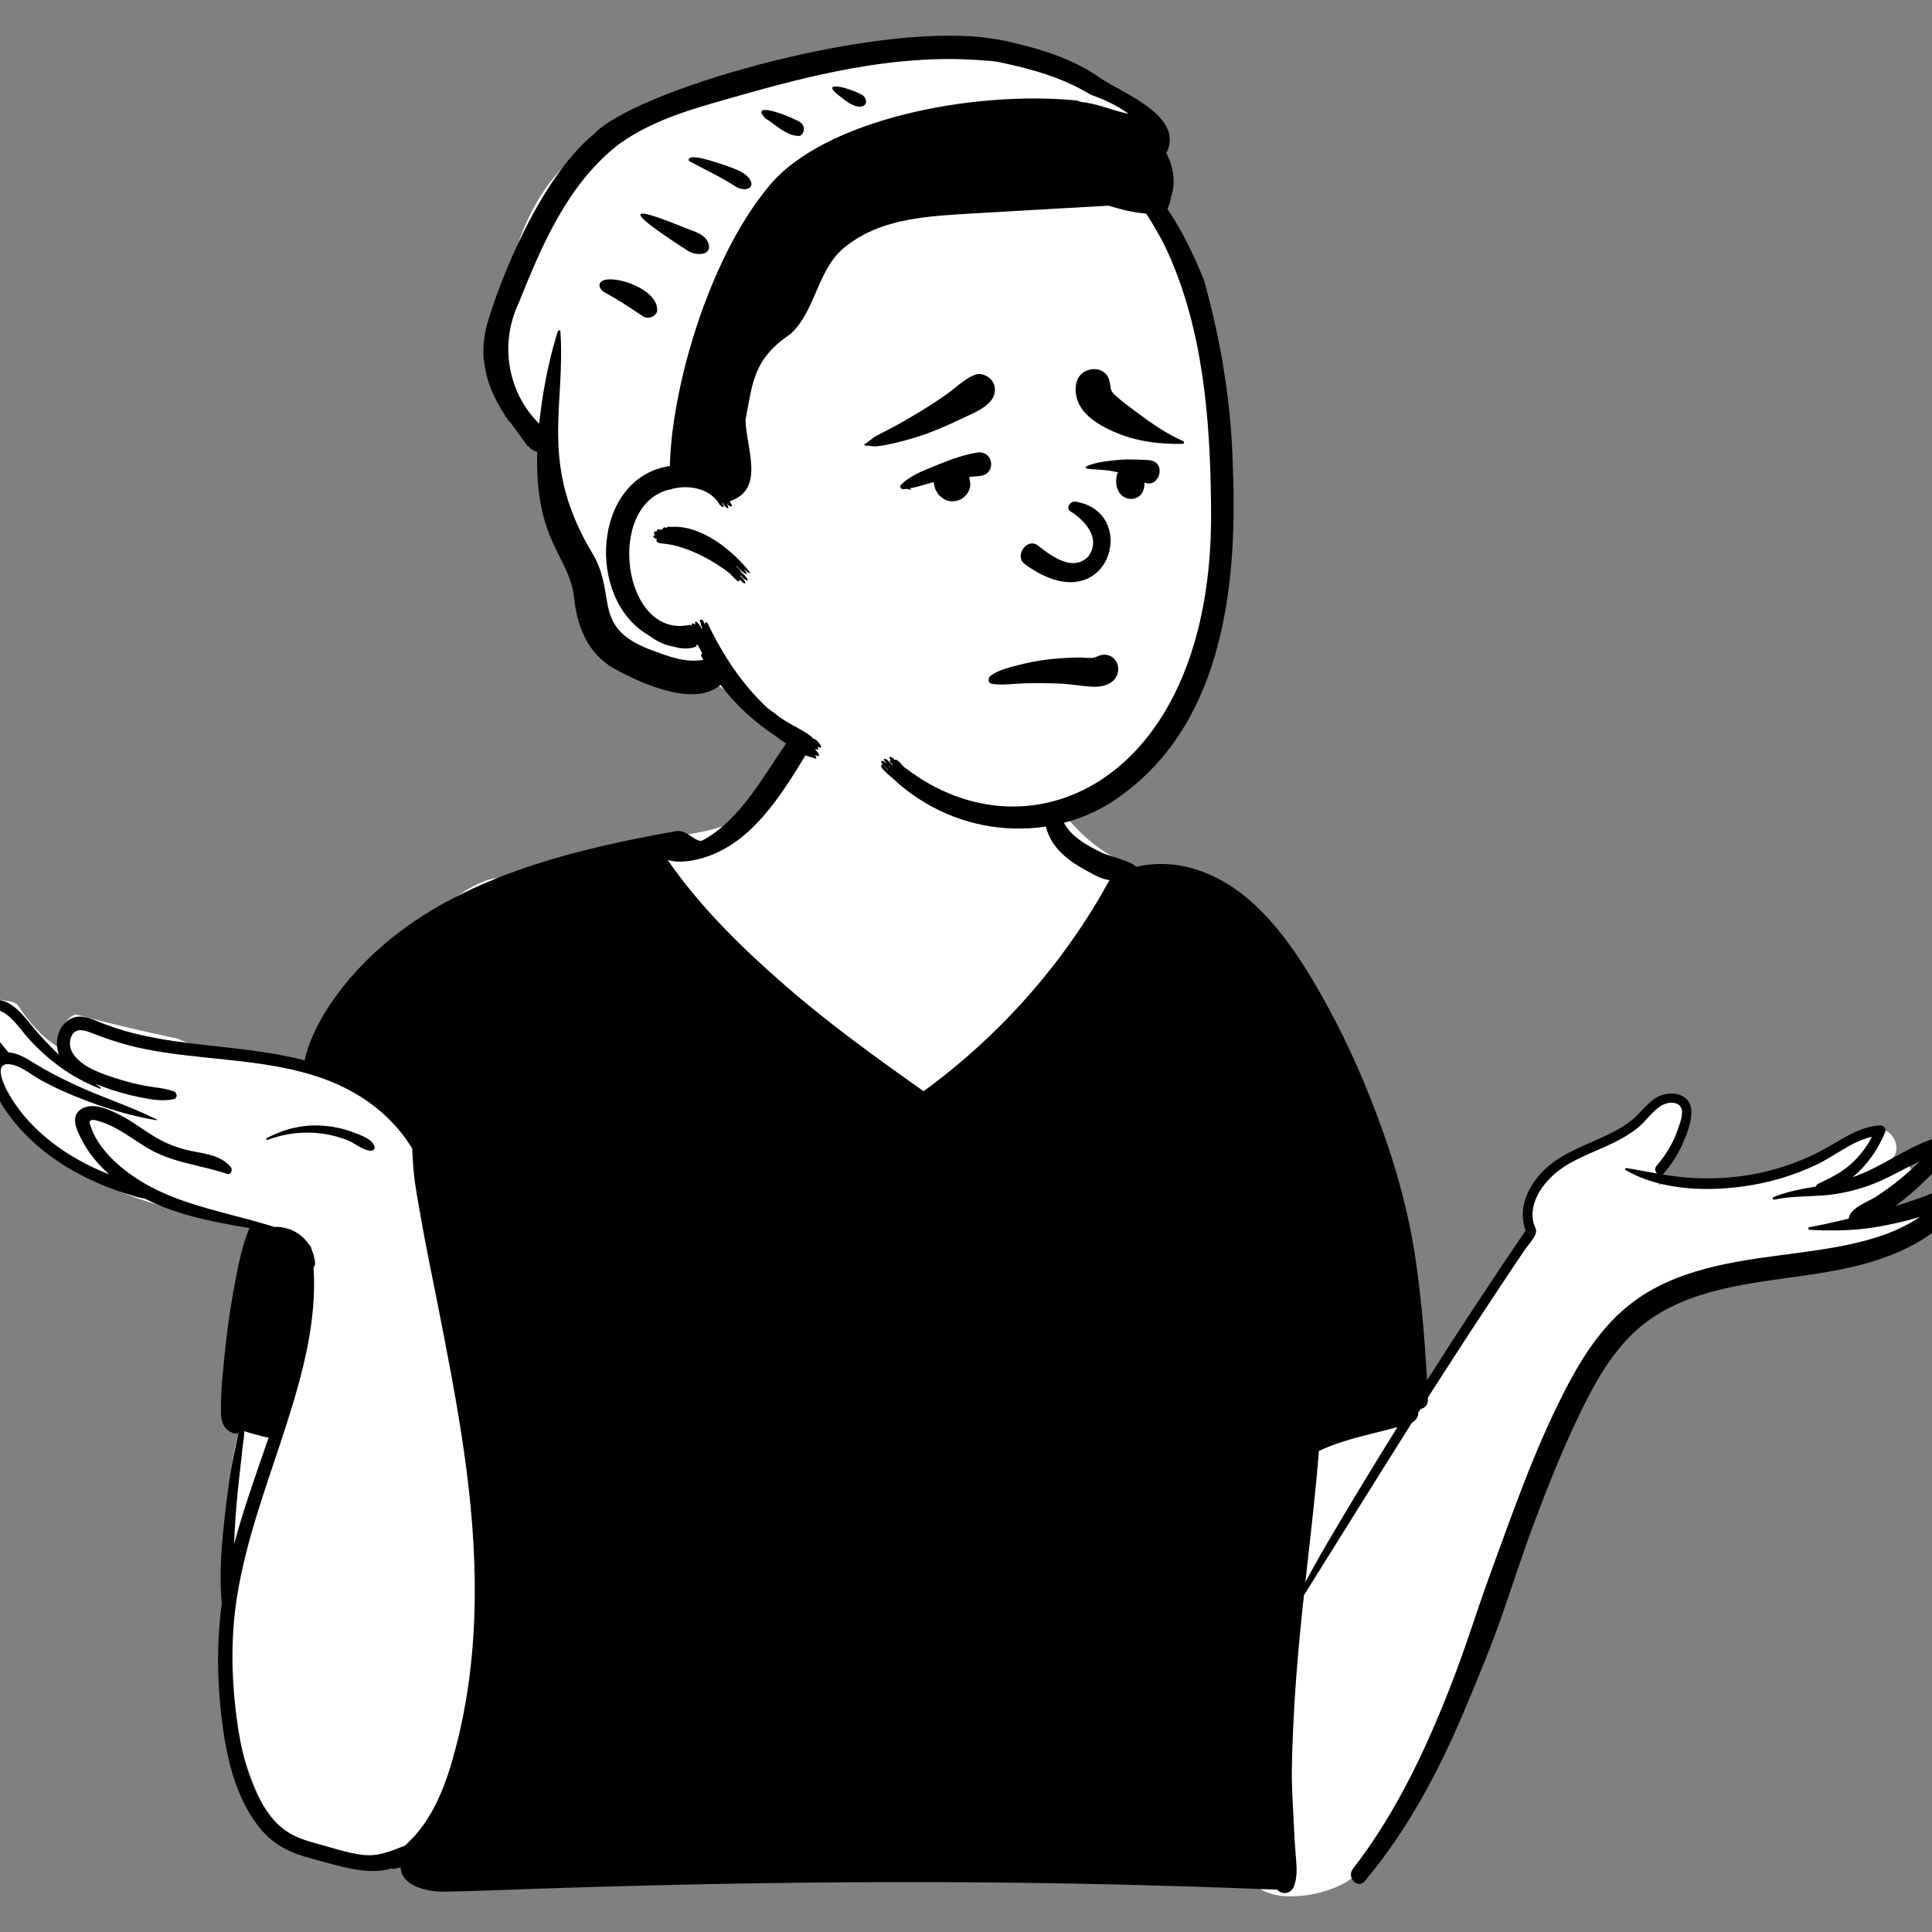
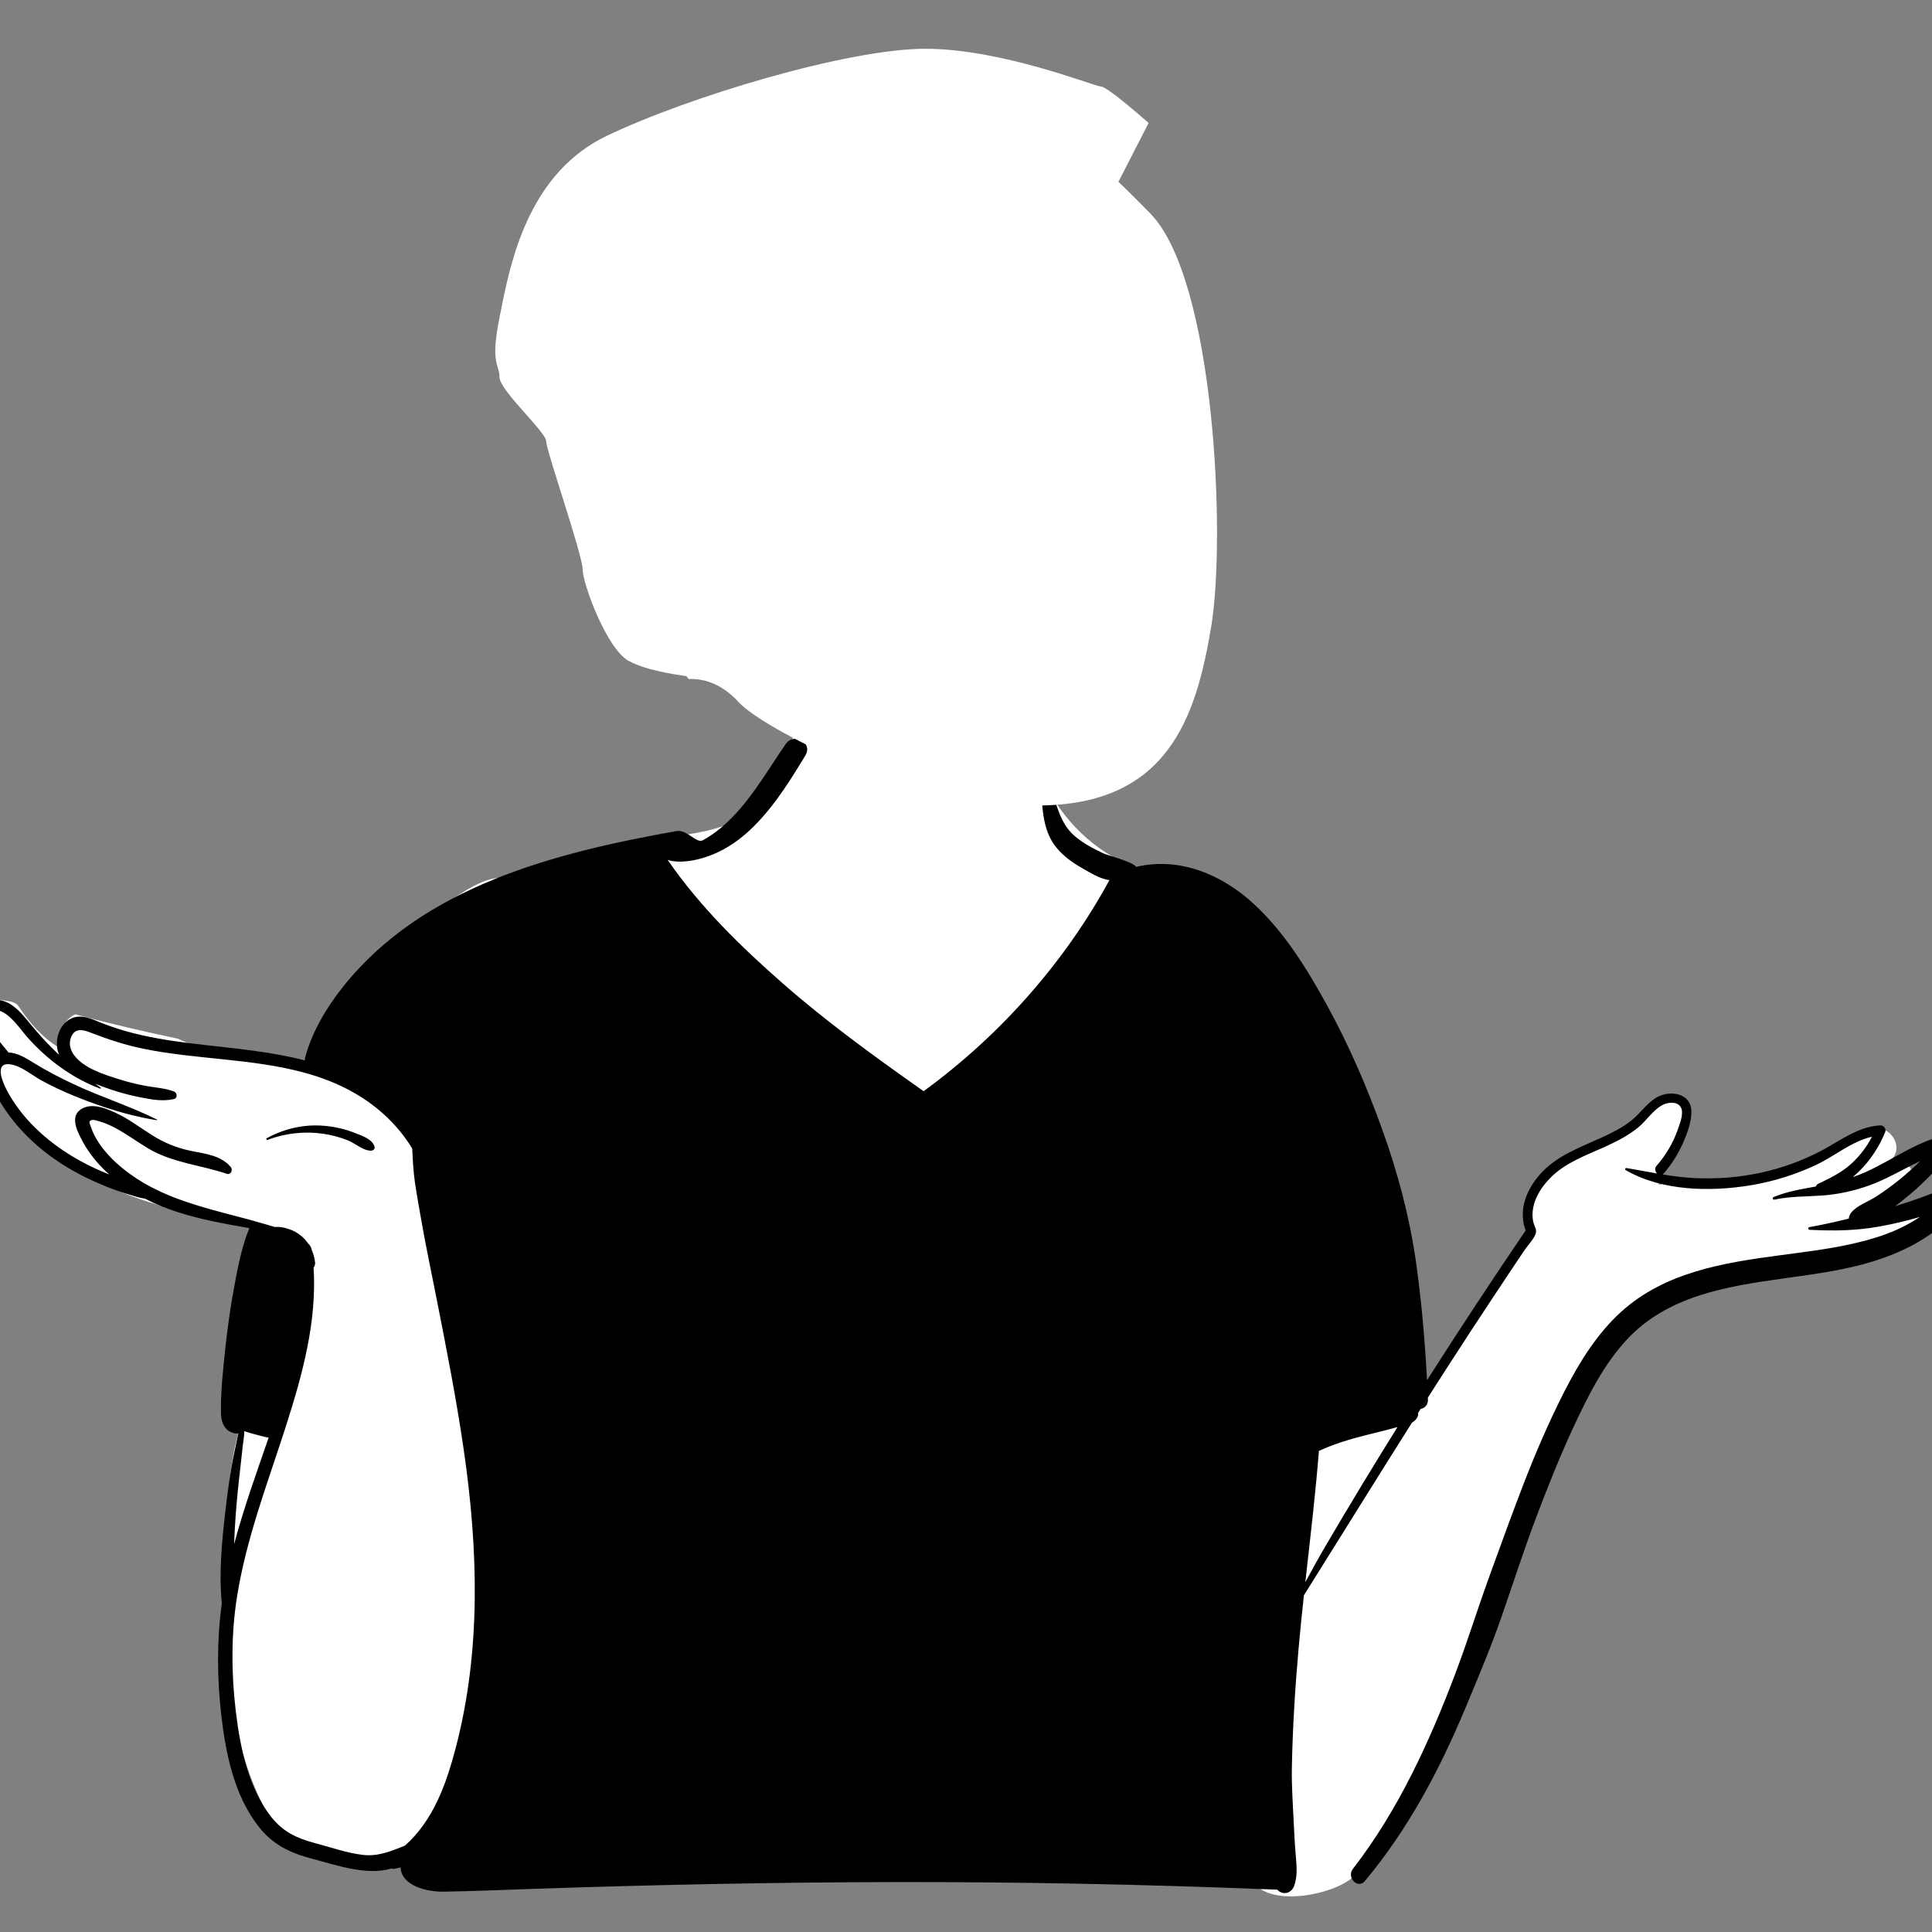
<svg xmlns="http://www.w3.org/2000/svg" id="svg2" width="240" height="240" viewBox="0 0 240 240" version="1.1">
  <rect x="0" y="0" width="240" height="240" fill="#808080" stroke="none" />
  <g id="Introduction" fill="none" fill-rule="evenodd" stroke="none" stroke-width="1" transform="translate(-15.377,-44.393)">
    <g id="variations" transform="translate(-126,-434)">
      <g id="images" transform="translate(126,110)">
        <g id="a-person/bust" transform="translate(0,324)">
          <g id="body/Whatever" fill-rule="evenodd" transform="translate(31.056,135.053)">
            <path id="🎨-Background" fill="#ffffff" d="m 214.857,59.887 c 2.164,-1.13 4.277,-2.358 6.356,-3.636 1.465,-0.876 0.168,-3.084 -1.334,-2.286 -0.768,0.408 -1.533,0.82 -2.301,1.226 0.604,-0.521 1.164,-1.087 1.666,-1.705 l -0.035,-0.035 c 1.936,-1.735 -0.551,-5.01 -2.753,-3.584 -1.942,1.408 -3.901,2.845 -6.13,3.772 -4.617,1.958 -9.709,2.282 -14.664,2.339 -1.813,-0.136 -3.545,0.178 -5.305,0.528 0.69,-2.768 2.416,-4.859 3.332,-7.54 0.676,-2.707 -3.23,-4.551 -4.615,-1.949 -0.34,0.639 -0.664,1.285 -0.98,1.935 -2.992,2.722 -7.988,2.483 -11.006,5.406 -1.719,1.526 -2.56,3.597 -2.892,5.675 -0.226,1.411 0.125,2.826 -0.728,4.076 -4.124,5.835 -10.64,15.058 -13.949,21.479 -2.343,-15.259 -8.599,-34.133 -15.062,-48.085 -2.137,-4.462 -4.582,-8.822 -7.792,-12.605 0.364,-1.261 -0.92,-3.5 -1.737,-2.811 -2.513,-3.072 -6.956,-3.867 -10.529,-5.394 C 119.58,14.63 115.579,10.342 113.612,5.469 111.085,-3.812 104.864,-4.991 96.236,-4.581 87.979,-4.591 81.87,-1.058 80.068,7.351 76.408,13.733 67.766,12.678 61.548,14.367 c -4.557,1.041 -8.979,2.651 -13.181,4.695 -4.675,-4.436 -21.419,14.182 -22.941,18.974 0.896,0.174 1.786,0.383 2.669,0.638 0.786,0.227 0.456,1.415 -0.337,1.225 -0.986,-0.237 -1.979,-0.4 -2.977,-0.513 -0.03,0.095 -0.057,0.19 -0.077,0.284 -0.112,-0.008 -0.224,-0.017 -0.336,-0.025 0.248,0.129 0.487,0.279 0.72,0.473 0.563,0.468 -0.17,1.37 -0.768,0.997 C 23.757,40.693 23.019,40.76 22.344,40.618 22.303,42.009 17.344,40.453 16.574,39.992 13.151,39.564 9.628,40.024 6.432,38.372 2.18,37.476 -2.105,36.485 -6.31,35.344 c -1.113,0.434 -2.159,1.988 -1.275,3.128 0.497,0.519 -0.142,1.366 -0.768,0.997 -2.1,-1.237 -3.724,-3.167 -5.101,-5.247 -0.648,-0.654 -1.799,-0.513 -2.67,-0.785 -0.116,0.209 -0.185,0.443 -0.184,0.682 -3.694,0.608 -1.059,4.644 0.798,5.902 -0.985,0.642 -1.023,1.898 -0.936,2.948 -0.209,0.374 -0.278,0.837 -0.097,1.256 0.695,1.601 2.197,2.95 3.339,4.247 1.261,1.433 2.386,2.874 3.92,4.035 5.85,4.461 12.909,6.955 20.15,7.93 2.571,0.395 6.27,1 7.862,3.175 -0.391,2.581 -1.108,5.057 -1.759,7.575 -0.91,3.341 -0.848,6.839 -0.86,10.246 -0.127,-0.102 -0.371,-0.081 -0.408,0.114 -0.212,1.412 -0.369,2.856 -1.227,4.043 -0.752,2.206 -1.253,4.56 -1.534,6.878 -1.126,10.989 -1.395,22.303 1.144,33.121 0.98,4.013 2.574,7.827 4.746,11.34 0.648,1.047 1.689,1.354 2.624,1.149 3.129,1.626 7.07,2.147 10.443,1.734 11.497,-3.256 7.491,4.585 23.612,2.184 27.825,-3.546 55.946,3.422 83.712,-0.669 0.684,5.284 9.636,3.768 12.746,1.534 9.324,-6.934 13.954,-28.888 18.633,-40.026 3.217,-8.778 8.603,-24.326 15.656,-30.216 2.115,-1.655 4.672,-2.526 7.23,-3.229 9.547,-2.461 19.13,-4.788 28.695,-7.181 1.622,-0.4 1.331,-3.167 -0.404,-2.99 -2.302,0.236 -4.612,0.449 -6.922,0.671 z" />
            <path id="🖍-Ink" fill="#000000" d="M 2.333,58.241 C 1.687,58.161 1.053,57.931 0.424,57.749 -0.538,57.468 -1.48,57.14 -2.407,56.766 -4.322,55.999 -6.179,55.092 -7.919,53.983 -10.731,52.188 -13.216,49.889 -15.09,47.12 l -0.129,-0.193 c -1.07,-1.63 -3.043,-5.25 -0.831,-6.488 -1.426,-1.192 -2.774,-3.333 -2.698,-4.986 0.108,-2.338 2.973,-2.306 4.454,-1.315 0.97,0.649 1.696,1.558 2.425,2.452 0.807,0.993 1.669,1.94 2.565,2.851 0.238,0.241 0.478,0.477 0.722,0.709 l 0.246,0.231 c -0.038,-0.091 -0.072,-0.184 -0.101,-0.279 -0.494,-1.541 0.095,-3.546 1.635,-4.252 0.943,-0.432 1.921,-0.168 2.835,0.199 l 0.14,0.057 c 1.23,0.509 2.474,0.96 3.754,1.321 5.218,1.473 10.665,1.718 16.012,2.454 2.06,0.285 4.158,0.644 6.207,1.173 0.782,-3.32 2.698,-6.503 4.777,-9.122 9.955,-12.527 26.373,-16.667 41.392,-19.347 1.369,-0.243 2.504,1.57 3.3,1.141 1.511,-0.812 2.839,-1.961 4.006,-3.21 2.487,-2.665 4.251,-5.799 6.323,-8.769 1.025,-1.467 3.382,-0.154 2.432,1.42 L 83.909,3.937 c -1.918,3.152 -4.041,6.4 -6.791,8.845 -1.462,1.298 -3.085,2.323 -4.939,2.963 -1.405,0.484 -3.376,0.892 -4.914,0.423 l -0.185,-0.269 c 0.061,0.09 0.123,0.18 0.185,0.269 4.014,5.818 9.051,10.743 14.358,15.391 5.357,4.689 11.136,8.887 16.949,12.992 l 0.485,0.342 c 9.471,-6.911 17.472,-15.925 23.085,-26.224 -1.177,-0.142 -2.341,-0.896 -3.346,-1.458 -1.211,-0.68 -2.349,-1.492 -3.237,-2.574 -1.933,-2.357 -1.682,-5.394 -2.03,-8.253 -0.021,-0.178 0.213,-0.222 0.321,-0.133 1.048,0.871 1.415,2.297 1.853,3.53 0.482,1.355 1.027,2.471 2.132,3.424 1.029,0.888 2.284,1.541 3.503,2.122 0.629,0.298 3.749,1.065 4.105,1.699 5.392,-1.266 10.644,0.921 14.639,4.612 3.86,3.565 6.693,8.2 9.194,12.776 2.668,4.882 4.855,9.971 6.739,15.202 1.91,5.309 3.374,10.735 4.179,16.323 0.679,4.711 1.096,9.497 1.366,14.26 l 0.033,0.595 c 3.989,-6.262 8.077,-12.459 12.249,-18.601 -0.949,-2.534 0.101,-5.121 1.878,-7.078 1.969,-2.166 4.692,-3.172 7.297,-4.343 l 0.342,-0.155 c 1.256,-0.573 2.507,-1.204 3.591,-2.062 1.044,-0.828 1.811,-1.97 2.909,-2.733 1.597,-1.112 4.496,-0.875 4.57,1.553 0.038,1.334 -0.534,2.796 -1.058,3.995 -0.594,1.355 -1.394,2.583 -2.345,3.711 -0.044,0.053 -0.092,0.094 -0.141,0.127 l -0.037,0.023 c 1.314,0.218 2.639,0.393 3.989,0.454 2.723,0.125 5.476,-0.076 8.142,-0.651 2.73,-0.588 5.375,-1.543 7.83,-2.874 2.098,-1.137 4.042,-2.608 6.425,-2.955 0.22,-0.034 0.442,-0.055 0.67,-0.068 0.38,-0.021 0.761,0.427 0.611,0.803 -0.082,0.207 -0.169,0.412 -0.264,0.619 -0.824,1.815 -2.088,3.577 -3.664,4.913 l -0.122,0.102 c 0.556,-0.192 1.103,-0.408 1.642,-0.651 3.167,-1.427 6.04,-3.582 9.435,-4.449 0.161,-0.042 0.323,-0.08 0.486,-0.116 1.05,-0.226 1.604,0.915 0.987,1.697 -0.099,0.127 -0.199,0.252 -0.302,0.376 -1.515,1.881 -3.186,3.627 -5.028,5.195 -0.632,0.537 -1.282,1.057 -1.946,1.554 -0.28,0.211 -0.561,0.417 -0.845,0.619 l -0.14,0.099 c 0.332,-0.234 0.659,-0.473 0.985,-0.718 2.079,-0.63 4.128,-1.376 6.133,-2.202 0.796,-0.328 1.415,0.48 1.5,1.143 0.283,2.224 -2.185,3.832 -3.79,4.901 -1.61,1.074 -3.382,1.89 -5.197,2.545 -3.489,1.262 -7.154,1.834 -10.813,2.348 l -1.777,0.248 c -7.035,0.984 -14.382,2.16 -19.429,7.636 -2.829,3.069 -4.743,6.881 -6.494,10.633 -1.749,3.747 -3.285,7.594 -4.743,11.462 -1.511,4.003 -2.827,8.08 -4.225,12.123 -1.285,3.712 -2.819,7.377 -4.338,11.005 l -0.24,0.573 c -3.226,7.71 -7.08,14.972 -12.45,21.41 -0.885,1.063 -2.315,-0.446 -1.498,-1.498 5.618,-7.245 9.526,-15.794 12.752,-24.322 1.468,-3.88 2.698,-7.854 4.109,-11.755 l 0.84,-2.318 c 1.121,-3.09 2.252,-6.175 3.432,-9.241 1.494,-3.878 3.135,-7.71 5.013,-11.417 l 0.199,-0.39 c 1.839,-3.576 4.023,-7.101 7.03,-9.807 5.412,-4.873 12.614,-6.043 19.577,-6.969 l 2.191,-0.289 c 2.944,-0.391 5.896,-0.823 8.759,-1.611 1.652,-0.452 3.266,-1.031 4.783,-1.83 0.604,-0.317 1.194,-0.666 1.764,-1.046 -1.627,0.478 -3.277,0.868 -4.956,1.175 -0.822,0.15 -1.635,0.262 -2.446,0.34 -2.089,0.207 -4.162,0.198 -6.302,0.087 -0.182,-0.011 -0.241,-0.296 -0.046,-0.332 1.49,-0.265 2.983,-0.597 4.468,-0.956 l 0.446,-0.109 c 0.008,-0.247 0.106,-0.509 0.308,-0.759 0.739,-0.9 2.144,-1.361 3.118,-1.997 1.02,-0.666 2.009,-1.384 2.951,-2.154 0.862,-0.704 1.69,-1.448 2.487,-2.225 l 0.239,-0.235 c -0.079,0.079 -0.159,0.157 -0.239,0.235 -2.151,0.994 -4.189,2.268 -6.435,3.054 -1.785,0.627 -3.657,1.05 -5.546,1.2 l -0.117,0.009 -0.117,0.008 c -1.971,0.142 -3.955,0.085 -5.896,0.511 -0.218,0.049 -0.285,-0.243 -0.091,-0.325 1.696,-0.706 3.461,-0.979 5.244,-1.308 0.038,-0.14 0.135,-0.264 0.304,-0.345 l 0.456,-0.218 c 1.359,-0.653 2.625,-1.312 3.754,-2.371 0.997,-0.936 1.827,-2.031 2.451,-3.244 -2.495,0.547 -4.686,2.439 -6.955,3.502 -2.472,1.16 -5.087,1.993 -7.775,2.467 l -0.306,0.052 c -5.022,0.838 -11.061,0.731 -15.56,-1.881 -0.144,-0.085 -0.04,-0.277 0.108,-0.254 1.276,0.209 2.539,0.457 3.803,0.676 -0.247,-0.226 -0.357,-0.632 -0.072,-0.957 1.135,-1.301 2.032,-2.788 2.606,-4.415 l 0.11,-0.318 c 0.264,-0.755 0.711,-1.927 0.255,-2.607 -0.435,-0.649 -1.46,-0.56 -2.073,-0.285 -1.274,0.575 -2.121,2.01 -3.194,2.876 -1.17,0.947 -2.501,1.649 -3.864,2.276 l -0.288,0.131 c -2.357,1.061 -4.875,1.953 -6.728,3.826 -0.997,1.006 -1.855,2.264 -2.142,3.673 -0.131,0.647 -0.131,1.312 0.042,1.953 0.137,0.501 0.425,0.81 0.26,1.319 -0.215,0.657 -0.978,1.444 -1.371,2.029 -0.456,0.677 -0.911,1.355 -1.365,2.033 -0.906,1.357 -1.808,2.718 -2.711,4.077 -1.804,2.722 -3.589,5.457 -5.36,8.2 -0.576,0.893 -1.15,1.788 -1.723,2.683 l -0.857,1.344 -0.453,0.708 -0.772,1.215 c 0.028,0.112 0.025,0.231 -0.011,0.334 -0.132,0.375 -0.378,0.632 -0.685,0.818 l -0.055,0.032 c -4.508,7.129 -8.945,14.304 -13.426,21.45 -0.239,2.181 -0.463,4.364 -0.657,6.547 -0.442,4.941 -0.744,9.896 -0.841,14.856 -0.046,2.401 0.146,4.817 0.249,7.215 0.051,1.145 0.12,2.288 0.211,3.432 l 0.067,0.81 c 0.089,1.114 0.14,2.219 -0.26,3.28 -0.355,0.932 -1.437,1.141 -2.077,0.431 -8.351,-0.336 -16.709,-0.592 -25.067,-0.75 -14.96,-0.287 -29.926,-0.243 -44.888,0.046 -7.515,0.146 -15.032,0.351 -22.544,0.604 -3.701,0.123 -7.405,0.296 -11.108,0.347 -1.995,0.027 -5.136,-0.7 -5.297,-2.945 l -0.004,-0.069 c -0.249,0.068 -0.507,0.123 -0.771,0.163 -0.118,0.018 -0.23,0.013 -0.335,-0.011 l -0.052,-0.014 c -2.974,0.907 -6.737,-0.387 -9.563,-1.141 l -0.233,-0.061 c -2.698,-0.704 -4.865,-1.71 -6.634,-3.946 -3.095,-3.916 -4.151,-9.175 -4.701,-14.021 -0.515,-4.561 -0.545,-9.206 0.082,-13.759 -0.37,-3.709 -0.009,-7.537 0.412,-11.225 0.207,-1.824 0.45,-3.646 0.742,-5.459 0.163,-1.012 0.376,-2.014 0.594,-3.014 0.087,-0.399 0.159,-0.829 0.269,-1.245 l 0.05,-0.177 c -0.338,0.044 -0.708,-0.03 -1.065,-0.226 -0.849,-0.467 -1.096,-1.412 -1.111,-2.316 -0.046,-2.727 0.279,-5.531 0.566,-8.241 0.289,-2.705 0.687,-5.421 1.206,-8.093 L 13.669,67.837 C 14.063,65.839 14.514,63.776 15.307,61.898 12.326,61.391 9.354,60.852 6.462,59.934 5.05,59.484 3.66,58.924 2.333,58.241 Z M 157.923,86.615 c -0.046,0.011 -0.091,0.023 -0.135,0.036 -1.192,0.334 -2.396,0.617 -3.596,0.921 -2.075,0.522 -4.103,1.105 -6.032,2.012 -0.404,5.102 -1.003,10.187 -1.573,15.275 l -0.113,1.018 c 0.875,-1.623 1.77,-3.234 2.706,-4.825 2.85,-4.851 5.765,-9.663 8.742,-14.438 z M 14.665,87.12 c 0.006,0.606 -0.12,1.236 -0.188,1.82 -0.11,0.947 -0.199,1.898 -0.311,2.845 -0.228,1.902 -0.423,3.806 -0.564,5.717 -0.091,1.22 -0.15,2.443 -0.203,3.667 1.198,-4.479 2.785,-8.86 4.293,-13.248 -0.252,-0.027 -0.51,-0.088 -0.776,-0.159 l -0.448,-0.121 c -0.264,-0.068 -1.12,-0.279 -1.804,-0.521 z m 147.032,-4.17 0.008,0.201 c 0.032,0.712 -0.395,1.114 -0.913,1.217 0.3,-0.473 0.602,-0.947 0.904,-1.418 z M 24.626,49.194 c 1.261,0.112 2.497,0.38 3.676,0.845 l 0.114,0.044 c 0.872,0.337 2.147,0.76 2.432,1.691 0.08,0.264 -0.135,0.482 -0.382,0.503 -0.946,0.076 -2.062,-0.939 -2.939,-1.281 -0.976,-0.38 -1.999,-0.664 -3.034,-0.814 -2.326,-0.34 -4.751,-0.082 -6.94,0.765 -0.129,0.051 -0.209,-0.154 -0.093,-0.216 2.206,-1.2 4.658,-1.76 7.166,-1.538 z m -26.727,6.044 c -0.146,-0.129 -0.292,-0.264 -0.435,-0.399 -1.133,-1.072 -2.136,-2.323 -2.878,-3.698 l -0.195,-0.372 c -0.605,-1.172 -1.348,-2.841 0.074,-3.685 0.849,-0.505 1.872,-0.378 2.818,-0.072 0.061,0.019 0.123,0.04 0.184,0.061 0.423,0.148 0.83,0.325 1.194,0.495 1.578,0.725 2.97,1.78 4.428,2.71 1.58,1.008 3.139,1.653 4.962,2.03 l 0.172,0.035 c 1.711,0.338 3.566,0.556 4.76,1.963 0.3,0.355 0.025,1.021 -0.492,0.845 C 9.189,54.038 5.697,53.792 2.667,51.964 1.412,51.208 0.225,50.339 -1.058,49.623 -1.738,49.242 -2.44,48.909 -3.189,48.681 l -0.409,-0.121 c -0.24,-0.07 -0.525,-0.139 -0.718,-0.07 -0.366,0.127 -0.249,0.323 -0.136,0.665 l 0.011,0.035 c 0.889,2.752 3.425,5.055 5.774,6.579 0.539,0.351 1.09,0.672 1.652,0.97 3.804,2.028 8.06,2.972 12.241,4.093 1.611,0.45 2.684,0.76 3.218,0.929 0.892,-0.074 1.908,0.241 2.58,0.617 0.653,0.365 1.179,0.856 1.576,1.433 0,0 0.382,0.319 0.452,0.814 0.201,0.459 0.336,0.953 0.404,1.469 0.038,0.302 -0.038,0.535 -0.182,0.699 0.432,6.635 -1.359,13.232 -3.379,19.538 l -0.2,0.622 -0.129,0.394 c -2.178,6.685 -4.677,13.322 -5.793,20.292 -0.746,4.656 -0.723,9.475 -0.175,14.152 l 0.039,0.323 c 0.539,4.422 1.576,9.383 4.387,12.942 1.434,1.816 3.133,2.623 5.304,3.208 l 0.119,0.032 c 1.965,0.518 3.993,1.251 6.019,1.473 1.88,0.205 3.456,-0.495 5.149,-1.15 l 0.002,-0.002 c 3.564,-3.155 5.182,-7.75 6.378,-12.387 3.099,-12 2.715,-24.457 0.957,-36.633 C 41.035,83.234 39.789,76.927 38.547,70.622 37.926,67.471 37.256,64.326 36.7,61.164 l -0.33,-1.861 C 36.188,58.27 36.012,57.235 35.862,56.196 35.659,54.799 35.597,53.425 35.528,52.019 33.821,49.189 31.343,46.858 28.471,45.186 26.416,43.988 24.24,43.157 21.994,42.555 15.573,40.824 8.574,40.947 2.114,39.615 -0.057,39.168 -2.117,38.505 -4.176,37.71 l -0.281,-0.109 c -0.944,-0.368 -1.908,-0.573 -2.377,0.541 -0.334,0.793 -0.135,1.617 0.365,2.283 1.227,1.632 3.695,2.388 5.552,2.976 1.118,0.355 2.258,0.636 3.412,0.845 1.154,0.209 2.311,0.262 3.418,0.67 0.427,0.156 0.511,0.835 0,0.955 -1.403,0.328 -2.814,0.047 -4.208,-0.226 -1.532,-0.302 -3.04,-0.731 -4.506,-1.274 -0.27,-0.1 -0.55,-0.205 -0.835,-0.317 l -0.215,-0.085 c 0.222,0.161 0.444,0.319 0.668,0.478 0.059,0.042 0.023,0.154 -0.055,0.127 -3.447,-1.287 -6.584,-3.608 -9.014,-6.355 l -0.121,-0.138 c -0.856,-0.981 -2.806,-3.948 -4.449,-3.122 -1.543,0.775 1.088,3.763 2.087,4.984 l 0.116,0.143 c 1.137,0.03 2.237,0.737 3.158,1.308 1.599,0.991 3.27,1.845 4.973,2.644 3.385,1.591 6.978,2.714 10.327,4.386 0.044,0.023 0.011,0.08 -0.032,0.074 -2.132,-0.34 -4.24,-0.884 -6.3,-1.558 l -0.092,-0.029 -0.092,-0.031 c -1.287,-0.423 -2.556,-0.9 -3.805,-1.41 -1.388,-0.566 -2.744,-1.202 -4.061,-1.923 -1.192,-0.651 -2.514,-1.824 -3.896,-1.997 -0.148,-0.019 -0.279,-0.021 -0.393,-0.011 -1.587,0.133 -0.275,2.762 0.169,3.548 0.725,1.291 1.599,2.483 2.603,3.572 2.035,2.211 4.5,3.963 7.168,5.326 0.911,0.465 1.842,0.875 2.789,1.251 z" />
          </g>
          <g id="head/hat-beanie" fill-rule="evenodd" transform="translate(78.592,38.043)">
            <path id="Path" fill="#ffffff" d="m 51.719,12.408 c 9.459,0 20.808,4.587 21.773,4.679 l 0.026,0.001 c 0.508,0 2.491,1.512 5.951,4.536 l -3.747,7.311 0.303,0.29 c 1.451,1.392 2.69,2.66 3.668,3.66 7.984,8.165 9.419,40.225 7.538,51.405 -1.882,11.18 -5.367,22.12 -21.592,22.12 -16.225,0 -34.276,-9.76 -37.056,-12.799 -1.854,-2.026 -3.936,-2.997 -6.247,-2.912 -0.095,-0.12 -0.189,-0.239 -0.283,-0.359 L 21.712,90.293 C 18.514,89.83 16.223,89.206 14.838,88.422 12.133,86.891 9.16,78.843 9.16,77.07 c 0,-1.755 -4.439,-14.523 -4.528,-15.874 l -0.001,-0.037 c 0,-1.13 -5.8,-6.322 -5.8,-7.971 0,-1.649 -1.169,-1.549 0,-7.36 l 0.34,-1.707 C 0.415,37.934 2.849,27.69 12.133,23.238 22.335,18.346 42.164,12.408 51.719,12.408 Z" />
-             <path id="path1" fill="#000000" d="M 10.558,23.008 C 15.646,17.606 44.531,9.249 59.145,11.021 l 0.438,0.057 c 1.166,0.148 2.315,0.372 3.45,0.676 3.666,0.857 7.454,2.154 10.483,4.32 2.529,1.772 10.507,4.667 8.156,9.303 0.872,1.653 1.197,3.694 0.608,5.322 -0.074,0.562 -0.247,1.08 -0.469,1.617 1.863,2.75 3.338,5.86 4.531,8.818 2.086,7.444 3.385,15.191 3.575,22.786 0.633,14.429 -0.949,31.665 -13.511,40.996 -7.589,5.913 -19.477,6.111 -28.005,-1.22 -0.484,-0.573 -2.76,-2.119 -2,-2.39 0.226,0.239 0.458,0.471 0.695,0.7 -0.011,-0.025 -0.013,-0.051 -0.009,-0.078 l -0.223,-0.202 c -0.419,-0.388 -0.962,-0.95 -0.344,-0.84 0.027,0.032 0.057,0.059 0.086,0.091 0.131,0.079 0.23,0.147 0.307,0.207 l 0.04,0.032 -0.012,-0.013 c -0.356,-0.38 -0.57,-0.768 -0.037,-0.52 l 0.07,0.034 c 0.237,0.249 0.477,0.488 0.723,0.721 -0.004,-0.028 0,-0.055 0.015,-0.085 l -0.228,-0.221 c -0.223,-0.219 -0.189,-0.22 -0.08,-0.396 -0.474,-0.665 0.411,-0.27 0.473,-0.011 0.554,-0.131 1.04,0.909 1.396,1.036 15.634,12.024 38.321,1.355 37.954,-32.149 l -0.006,-0.656 C 87.114,58.241 86.212,47.23 81.783,37.532 81.352,36.598 80.87,35.689 80.34,34.81 79.975,34.151 79.584,33.508 79.163,32.883 c -1.177,-0.095 -2.339,-0.311 -3.484,-0.645 -0.393,-0.099 -0.782,-0.209 -1.17,-0.338 -5.679,0.31 -11.231,0.647 -16.926,0.967 l -1.779,0.111 c -4.824,0.31 -9.813,0.807 -13.706,3.792 -3.82,2.718 -3.837,8.076 -7.107,11.06 -4.663,3.166 -4.697,6.021 -5.595,10.686 0.067,3.517 2.504,8.627 -1.969,10.107 0.755,1.076 -0.297,0.559 -0.38,0.182 -0.009,0.002 -0.017,0.004 -0.023,0.004 0.672,1.251 -0.316,0.463 -0.404,0.061 -0.053,-0.015 -0.106,-0.053 -0.158,-0.106 0.678,1.096 -0.418,0.328 -0.353,0.129 -1.309,-2.013 -4.004,-2.326 -5.903,-1.792 -0.023,0.072 -0.108,0.078 -0.16,0.04 -8.076,1.751 -5.992,18.476 2.284,16.859 0.354,-0.072 0.346,0.098 0.416,0.114 -0.191,-0.502 0.348,-0.298 0.342,-0.192 l 0.033,-0.002 c 0.026,-0.002 0.015,-0.005 0.035,0.002 -0.185,-1.027 0.855,0.461 0.773,0.522 0.032,-0.019 0.068,-0.03 0.1,-0.034 l -0.036,-0.097 c -0.173,-0.46 -0.158,-0.269 -0.157,-0.532 -0.13,-0.326 -0.139,-0.183 -0.109,-0.395 0.456,-0.353 0.59,0.719 0.743,0.797 -0.261,-0.364 -0.053,-0.66 0.192,-0.463 1.864,3.922 4.272,7.608 7.384,10.511 0.34,0.268 0.685,0.533 1.042,0.782 1.324,1.153 3.354,1.895 4.593,2.917 0,0.017 -0.008,0.038 -0.021,0.059 l 0.028,0.026 v 0 l 0.029,0.027 0.431,0.207 c 0.127,0.108 0.241,0.228 0.342,0.361 0.108,0.125 0.203,0.262 0.283,0.408 0.04,0.178 -0.049,0.252 -0.218,0.175 -0.074,-0.025 -0.148,-0.055 -0.222,-0.082 0.004,0.006 0.006,0.011 0.011,0.015 0.024,0.037 0.188,0.417 -7.49e-4,0.355 l -0.022,-0.009 c -0.104,-0.038 -0.207,-0.08 -0.308,-0.12 0.12,0.15 0.23,0.313 0.327,0.45 0.104,0.108 0.167,0.235 0.192,0.378 -0.004,0.08 -0.049,0.114 -0.129,0.104 -0.123,-0.04 -0.243,-0.082 -0.364,-0.127 l 0.034,0.066 c 0.085,0.168 0.206,0.449 -0.009,0.355 -0.184,-0.057 -0.361,-0.123 -0.539,-0.194 -0.015,0.03 -0.044,0.04 -0.104,0.013 -0.564,-0.201 -1.109,-0.446 -1.631,-0.735 -0.458,-0.334 -0.921,-0.662 -1.382,-0.993 -0.433,-0.26 -0.852,-0.55 -1.251,-0.875 -2.672,-1.726 -5.011,-3.919 -6.866,-6.362 -3.103,2.689 -9.308,0.12 -13.146,-1.985 C 9.753,87.563 8.418,84.085 8.073,80.335 7.356,75.287 3.232,73.559 3.519,62.482 c -0.006,0.002 -0.013,0.002 -0.021,0.002 -0.15,-0.044 -0.296,-0.104 -0.433,-0.18 C 2.923,62.237 2.79,62.157 2.665,62.059 L 2.511,61.846 v 0 c -0.08,-0.044 -0.152,-0.091 -0.207,-0.137 l -0.028,0.037 c -0.09,0.109 -0.03,-0.055 -0.024,-0.087 L 1.984,61.293 C 1.348,60.426 0.651,59.452 0.084,58.674 l -0.018,0.032 C 0.053,58.729 0.046,58.746 0.052,58.754 -1.299,56.812 -2.569,54.466 -2.922,52.196 -3.339,50.447 -3.176,48.644 -2.813,47.024 -1.254,41.35 3.853,28.511 10.558,23.008 Z m 36.665,78.464 -0.085,-0.075 0.074,0.093 c 0.039,0.048 0.079,0.092 0.144,0.136 -0.004,-0.015 -0.004,-0.03 -0.002,-0.046 -0.043,-0.033 -0.087,-0.069 -0.131,-0.107 z M 59.08,13.872 c -9.91,-0.852 -19.657,1.332 -29.114,3.975 l -0.652,0.188 c -5.377,1.535 -11.063,2.916 -15.607,6.202 -6.349,4.865 -9.627,12.603 -12.488,19.749 -2.498,5.309 -1.221,11.295 2.544,15.002 0.392,-3.684 1.06,-7.259 2.103,-10.807 0.218,-0.554 0.053,-0.736 0.522,-0.808 0.709,9.559 -2.783,16.621 4.128,27.95 2.999,5.345 -0.473,9.257 7.995,12.07 l 0.229,0.088 c 1.764,0.666 3.691,1.192 5.418,0.819 l -0.155,-0.252 c -0.158,-0.259 -0.206,-0.385 0.024,-0.496 -0.006,-0.013 -0.015,-0.025 -0.023,-0.04 -0.186,-0.351 -0.365,-0.706 -0.537,-1.065 -0.07,0.023 -0.139,0.04 -0.211,0.059 0.047,0.087 0.053,0.173 -0.078,0.203 -0.466,0.16 -0.944,0.224 -1.433,0.194 l -0.105,-0.008 c -0.553,-0.034 -0.901,-0.135 -1.213,-0.228 -0.103,-0.017 -0.207,-0.034 -0.308,-0.055 -1.002,-0.222 -2.064,-0.788 -2.75,-1.348 -7.829,-4.449 -7.02,-19.592 2.63,-21.023 0.198,-9.534 4.731,-25.62 12.254,-34.705 6.8,-8.357 25.365,-11.979 38.281,-10.702 0.188,0.062 0.376,0.125 0.565,0.189 1.993,0.177 3.892,1.065 5.886,1.478 C 75.552,19.425 73.928,18.71 72.255,18.102 68.922,16.062 65.1,14.959 61.408,14.18 60.644,13.992 59.868,13.888 59.08,13.872 Z M 19.556,71.898 c 0.519,-0.282 0.46,-0.01 0.579,-0.089 3.732,-0.305 7.757,2.964 9.843,5.69 -0.165,0.171 -0.611,-0.336 -0.689,-0.416 -0.011,0.011 -0.023,0.019 -0.036,0.023 l 0.058,0.082 c 0.846,1.214 -0.831,-0.215 -0.988,-0.509 -0.027,0.015 -0.055,0.023 -0.087,0.017 0.133,0.13 0.539,0.47 0.608,0.712 l 0.108,0.09 c 1.015,0.869 0.93,1.523 -0.221,0.289 0.027,0.057 0.038,0.11 0.019,0.152 l 0.04,0.026 c 0.566,0.396 1.032,1.5 -0.152,0.367 0.123,0.828 -1.173,-0.772 -1.215,-0.761 -2.243,-1.762 -5.546,-3.475 -8.36,-3.705 l -0.097,-0.011 c -0.516,-0.066 -0.76,-0.22 -0.579,-0.557 -0.636,-0.151 -0.487,-0.465 -0.186,-0.454 -0.449,-0.295 -0.045,-0.577 0.215,-0.467 -0.179,-0.496 0.539,-0.165 0.604,-0.235 0.372,-0.575 0.473,-0.095 0.535,-0.243 z M 11.733,41.178 c 1.793,-0.657 7.088,1.31 6.664,3.914 -0.252,0.598 -1.083,0.941 -1.668,0.603 l -0.762,-0.512 c -1.327,-0.889 -2.523,-1.668 -3.948,-2.444 -0.775,-0.385 -1.109,-1.202 -0.286,-1.561 z m 10.199,-3.87 -0.692,-0.451 c -3.736,-2.446 -9.018,-6.152 0.349,-2.318 1.068,0.458 2.486,0.729 3.068,1.746 0.915,1.874 -1.493,2 -2.725,1.023 z m 0.42,-10.975 c -0.3,-1.138 3.431,0.197 4.516,0.55 l 0.165,0.062 c 1.056,0.394 2.267,0.759 2.899,1.671 0.74,1.26 -0.758,1.521 -1.686,0.952 -1.903,-1.244 -3.989,-2.183 -5.895,-3.235 z m 9.486,-5.302 c -2.1,-2.294 3.52,-0.096 4.361,0.514 l 0.024,0.018 c 0.628,0.442 0.501,1.395 -0.089,1.675 -1.679,0.032 -2.914,-1.368 -4.296,-2.206 z m 9.555,-2.513 c -3.338,-2.4 1.059,-1.258 2.586,-0.318 1.041,0.918 -0.031,2.469 -2.586,0.318 z" />
          </g>
          <g id="face/Tired" fill="#000000" fill-rule="evenodd" transform="translate(112.183,77.354)">
-             <path id="path2" d="m 39.942,48.423 c 1.335,-0.311 2.384,0.82 2.122,2.122 -0.278,1.379 -1.76,1.851 -3.003,1.808 -1.409,-0.049 -2.817,-0.34 -4.233,-0.398 -1.455,-0.06 -2.915,-0.071 -4.37,-0.032 -1.346,0.036 -2.728,0.274 -4.064,0.061 -0.52,-0.083 -0.471,-0.77 -0.132,-1.014 1.005,-0.725 2.307,-1.02 3.491,-1.325 1.208,-0.31 2.442,-0.548 3.68,-0.693 1.256,-0.147 2.521,-0.22 3.785,-0.235 0.575,-0.007 1.281,0.121 1.842,0.018 0.286,-0.053 0.577,-0.242 0.881,-0.313 z M 36.088,30.512 c 1.595,0.97 4.026,3.232 2.31,5.637 -2.02,2.121 -4.929,-0.311 -6.362,-1.41 -1.329,-0.852 -2.822,1.34 -1.589,2.335 10.357,7.671 14.56,-6.308 6.448,-7.702 -0.893,-0.154 -1.225,0.84 -0.807,1.141 z M 24.52,23.268 c 2.134,-0.355 2.507,2.688 0.392,2.901 -0.444,0.045 -0.885,0.083 -1.326,0.122 0.043,0.138 0.071,0.28 0.087,0.425 0.02,0.124 0.035,0.255 0.048,0.406 0.067,0.749 -0.464,1.527 -1.084,1.891 -0.644,0.377 -1.569,0.428 -2.209,0 -0.33,-0.221 -0.66,-0.469 -0.841,-0.834 -0.244,-0.375 -0.377,-0.808 -0.391,-1.254 -0.973,0.253 -1.964,0.595 -2.946,0.776 0.036,0.036 0.072,0.073 0.106,0.115 0.026,0.032 -0.01,0.092 -0.048,0.062 L 15.816,27.769 v 0 c -0.152,0.02 -0.303,0.036 -0.455,0.046 l 0.004,-0.013 v 0 c -0.253,-0.004 -0.46,-0.303 -0.234,-0.543 0.868,-0.918 2.223,-1.528 3.458,-2.038 l 1.19,-0.488 c 1.522,-0.619 3.128,-1.196 4.741,-1.464 z m 17.168,0.942 c 1.398,-0.16 2.782,-0.096 4.182,-0.011 2.356,0.144 1.368,3.581 -0.523,2.787 0.019,0.126 0.025,0.252 0.01,0.369 -0.074,0.604 -0.271,1.115 -0.825,1.44 -0.515,0.301 -1.167,0.301 -1.682,0 -0.551,-0.322 -0.8,-0.775 -0.941,-1.364 -0.109,-0.457 -0.065,-0.839 -0.002,-1.291 0.021,-0.15 0.086,-0.29 0.177,-0.415 -0.132,-0.033 -0.264,-0.065 -0.396,-0.095 -1.176,-0.268 -2.336,-0.214 -3.509,-0.383 -0.125,-0.018 -0.145,-0.22 -0.035,-0.272 1.054,-0.495 2.393,-0.634 3.546,-0.765 z M 24.304,13.593 c 0.807,-0.308 1.82,0.204 2.232,0.909 0.467,0.799 0.268,1.722 -0.309,2.396 -0.885,1.033 -2.57,1.67 -3.812,2.259 l -0.1,0.048 c -1.275,0.615 -2.585,1.181 -3.913,1.673 -1.306,0.485 -2.664,0.864 -4.018,1.19 -0.714,0.172 -1.443,0.314 -2.172,0.403 -0.576,0.071 -1.02,-0.087 -1.571,-0.087 -0.08,2.11e-4 -0.106,-0.107 -0.04,-0.148 0.515,-0.324 0.897,-0.75 1.459,-1.05 0.585,-0.312 1.172,-0.619 1.761,-0.923 1.191,-0.614 2.338,-1.298 3.487,-1.986 1.211,-0.725 2.395,-1.489 3.545,-2.306 1.126,-0.8 2.164,-1.887 3.452,-2.378 z m 14.374,-0.658 c 1.007,-0.195 2.005,0.281 2.303,1.308 0.286,0.984 -0.013,1.195 0.749,1.899 0.608,0.561 1.263,1.062 1.924,1.555 l 0.973,0.724 c 1.763,1.306 3.541,2.54 5.568,3.421 0.171,0.074 0.072,0.329 -0.09,0.332 -3.223,0.062 -6.313,-0.374 -9.222,-1.818 -1.359,-0.674 -2.724,-1.527 -3.511,-2.873 -0.912,-1.558 -0.885,-4.124 1.305,-4.549 z" />
-           </g>
+             </g>
        </g>
      </g>
    </g>
  </g>
</svg>